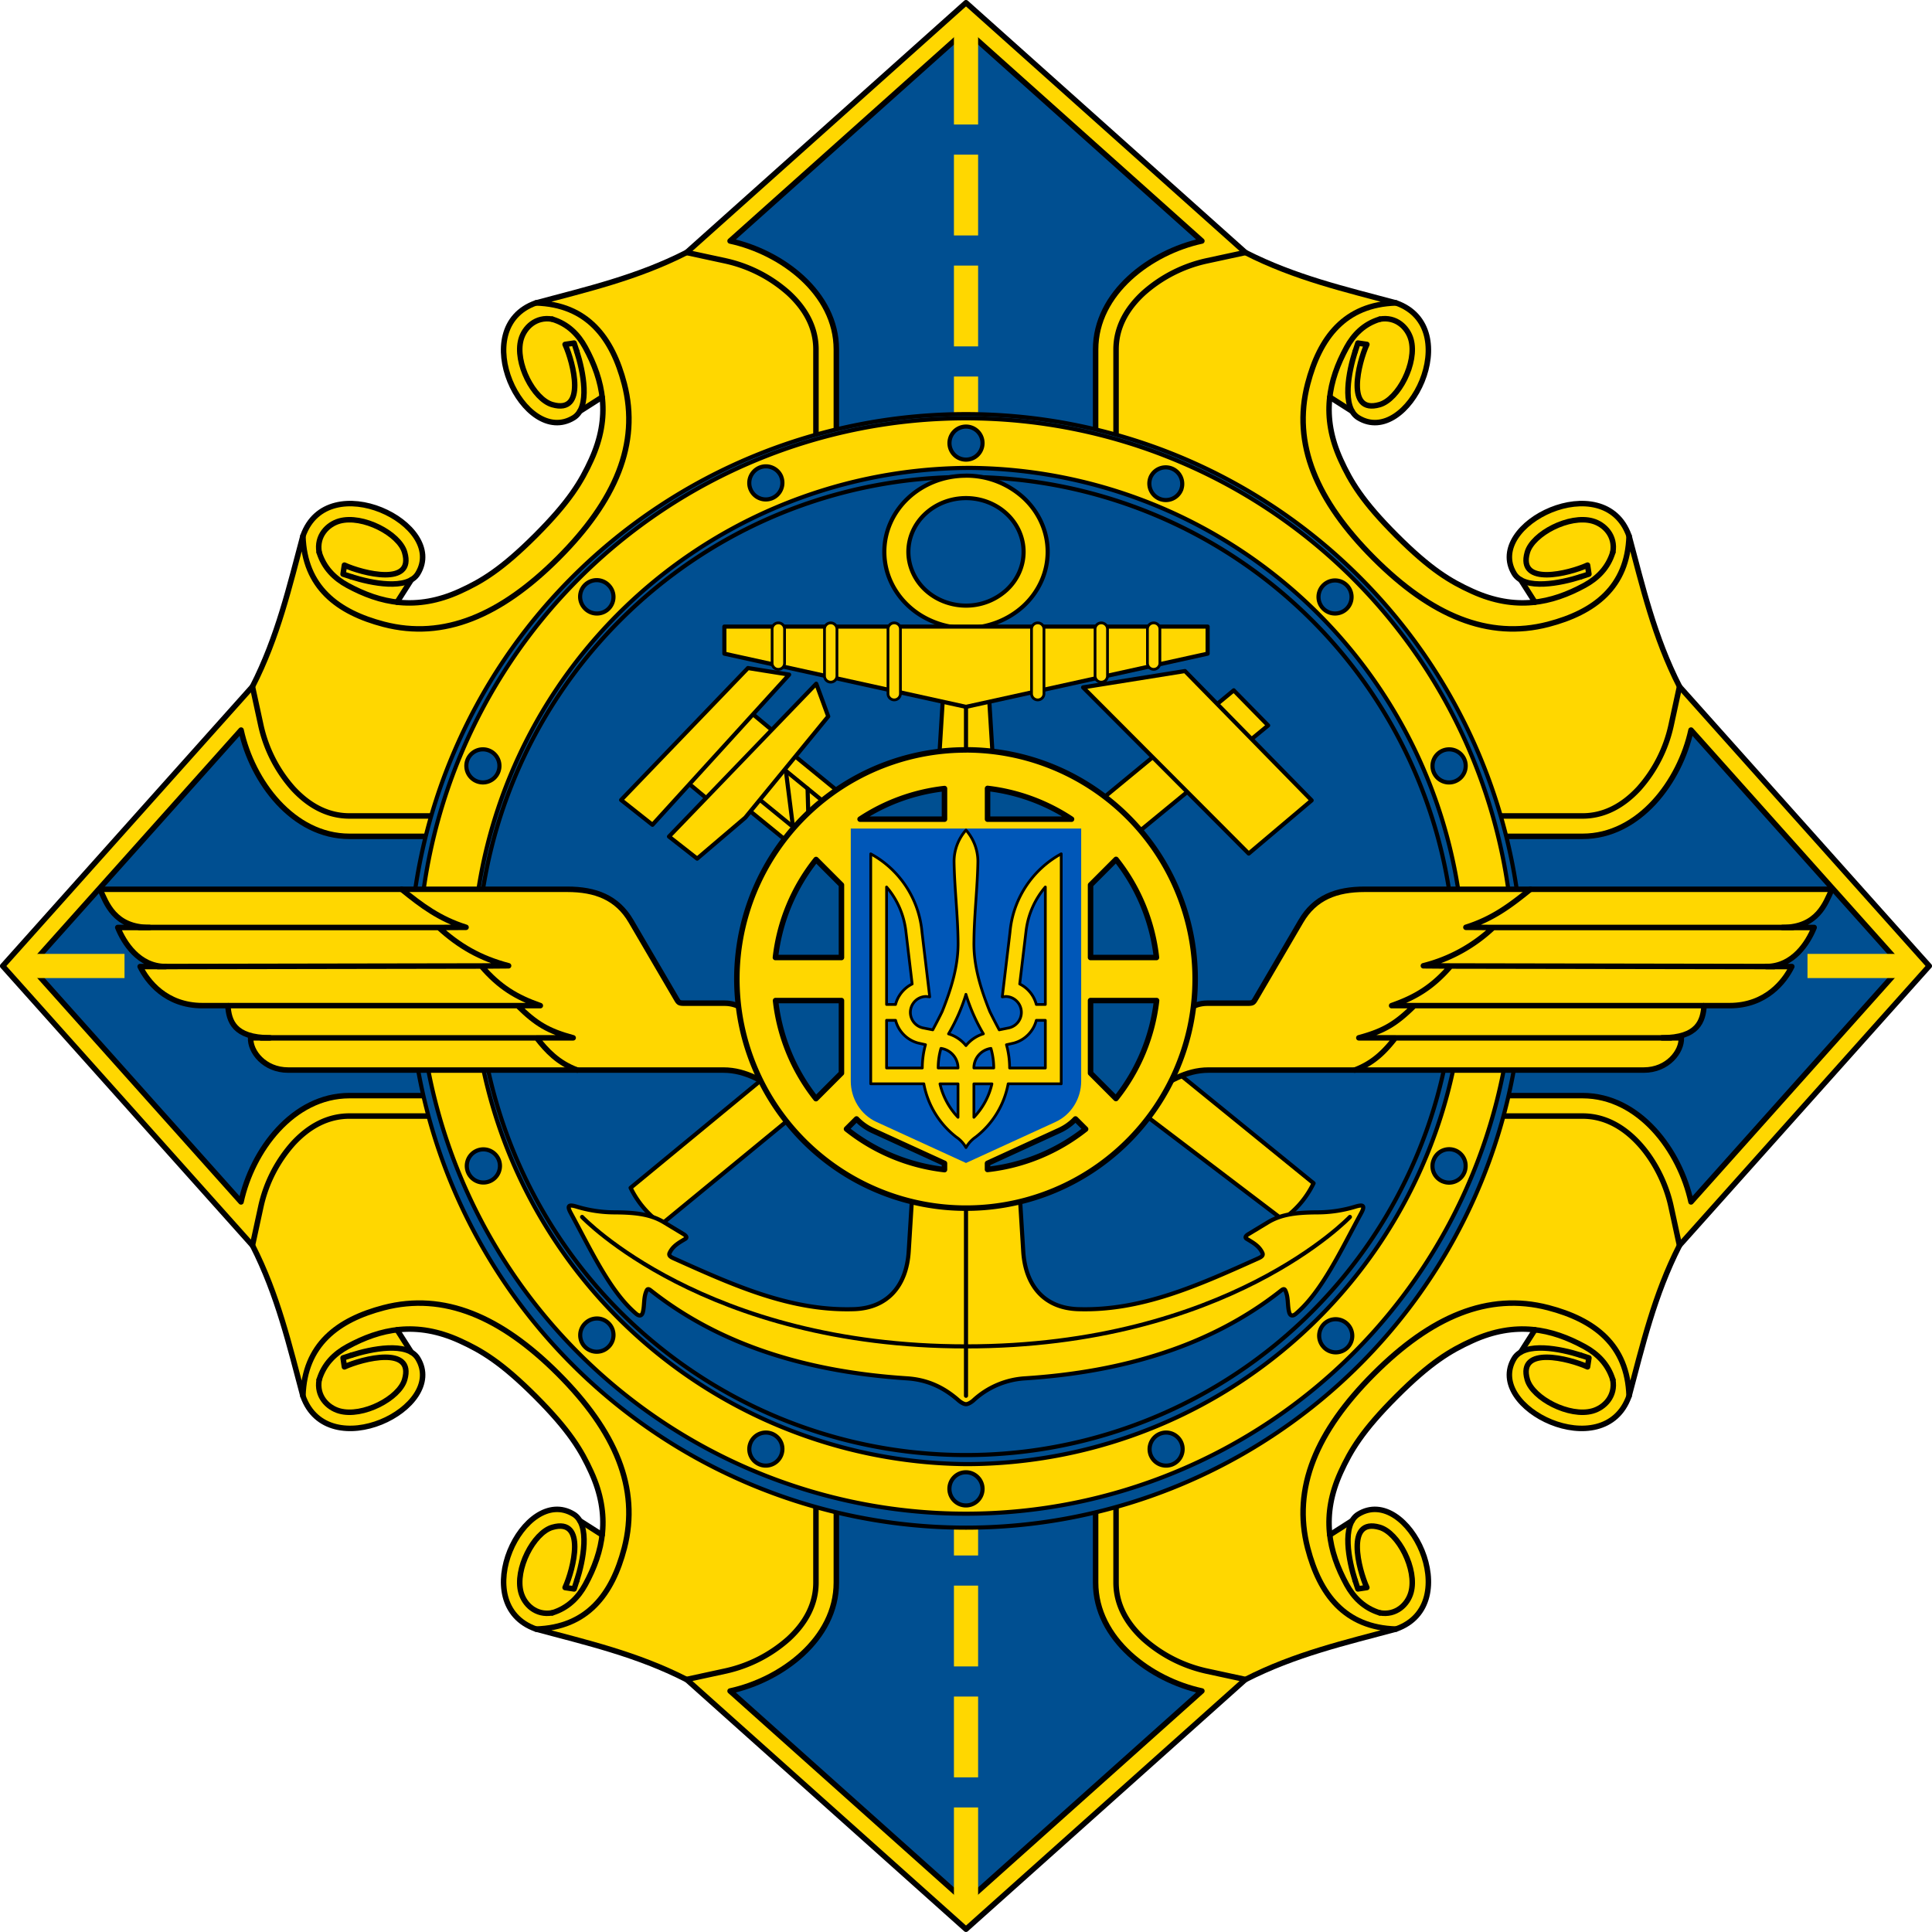
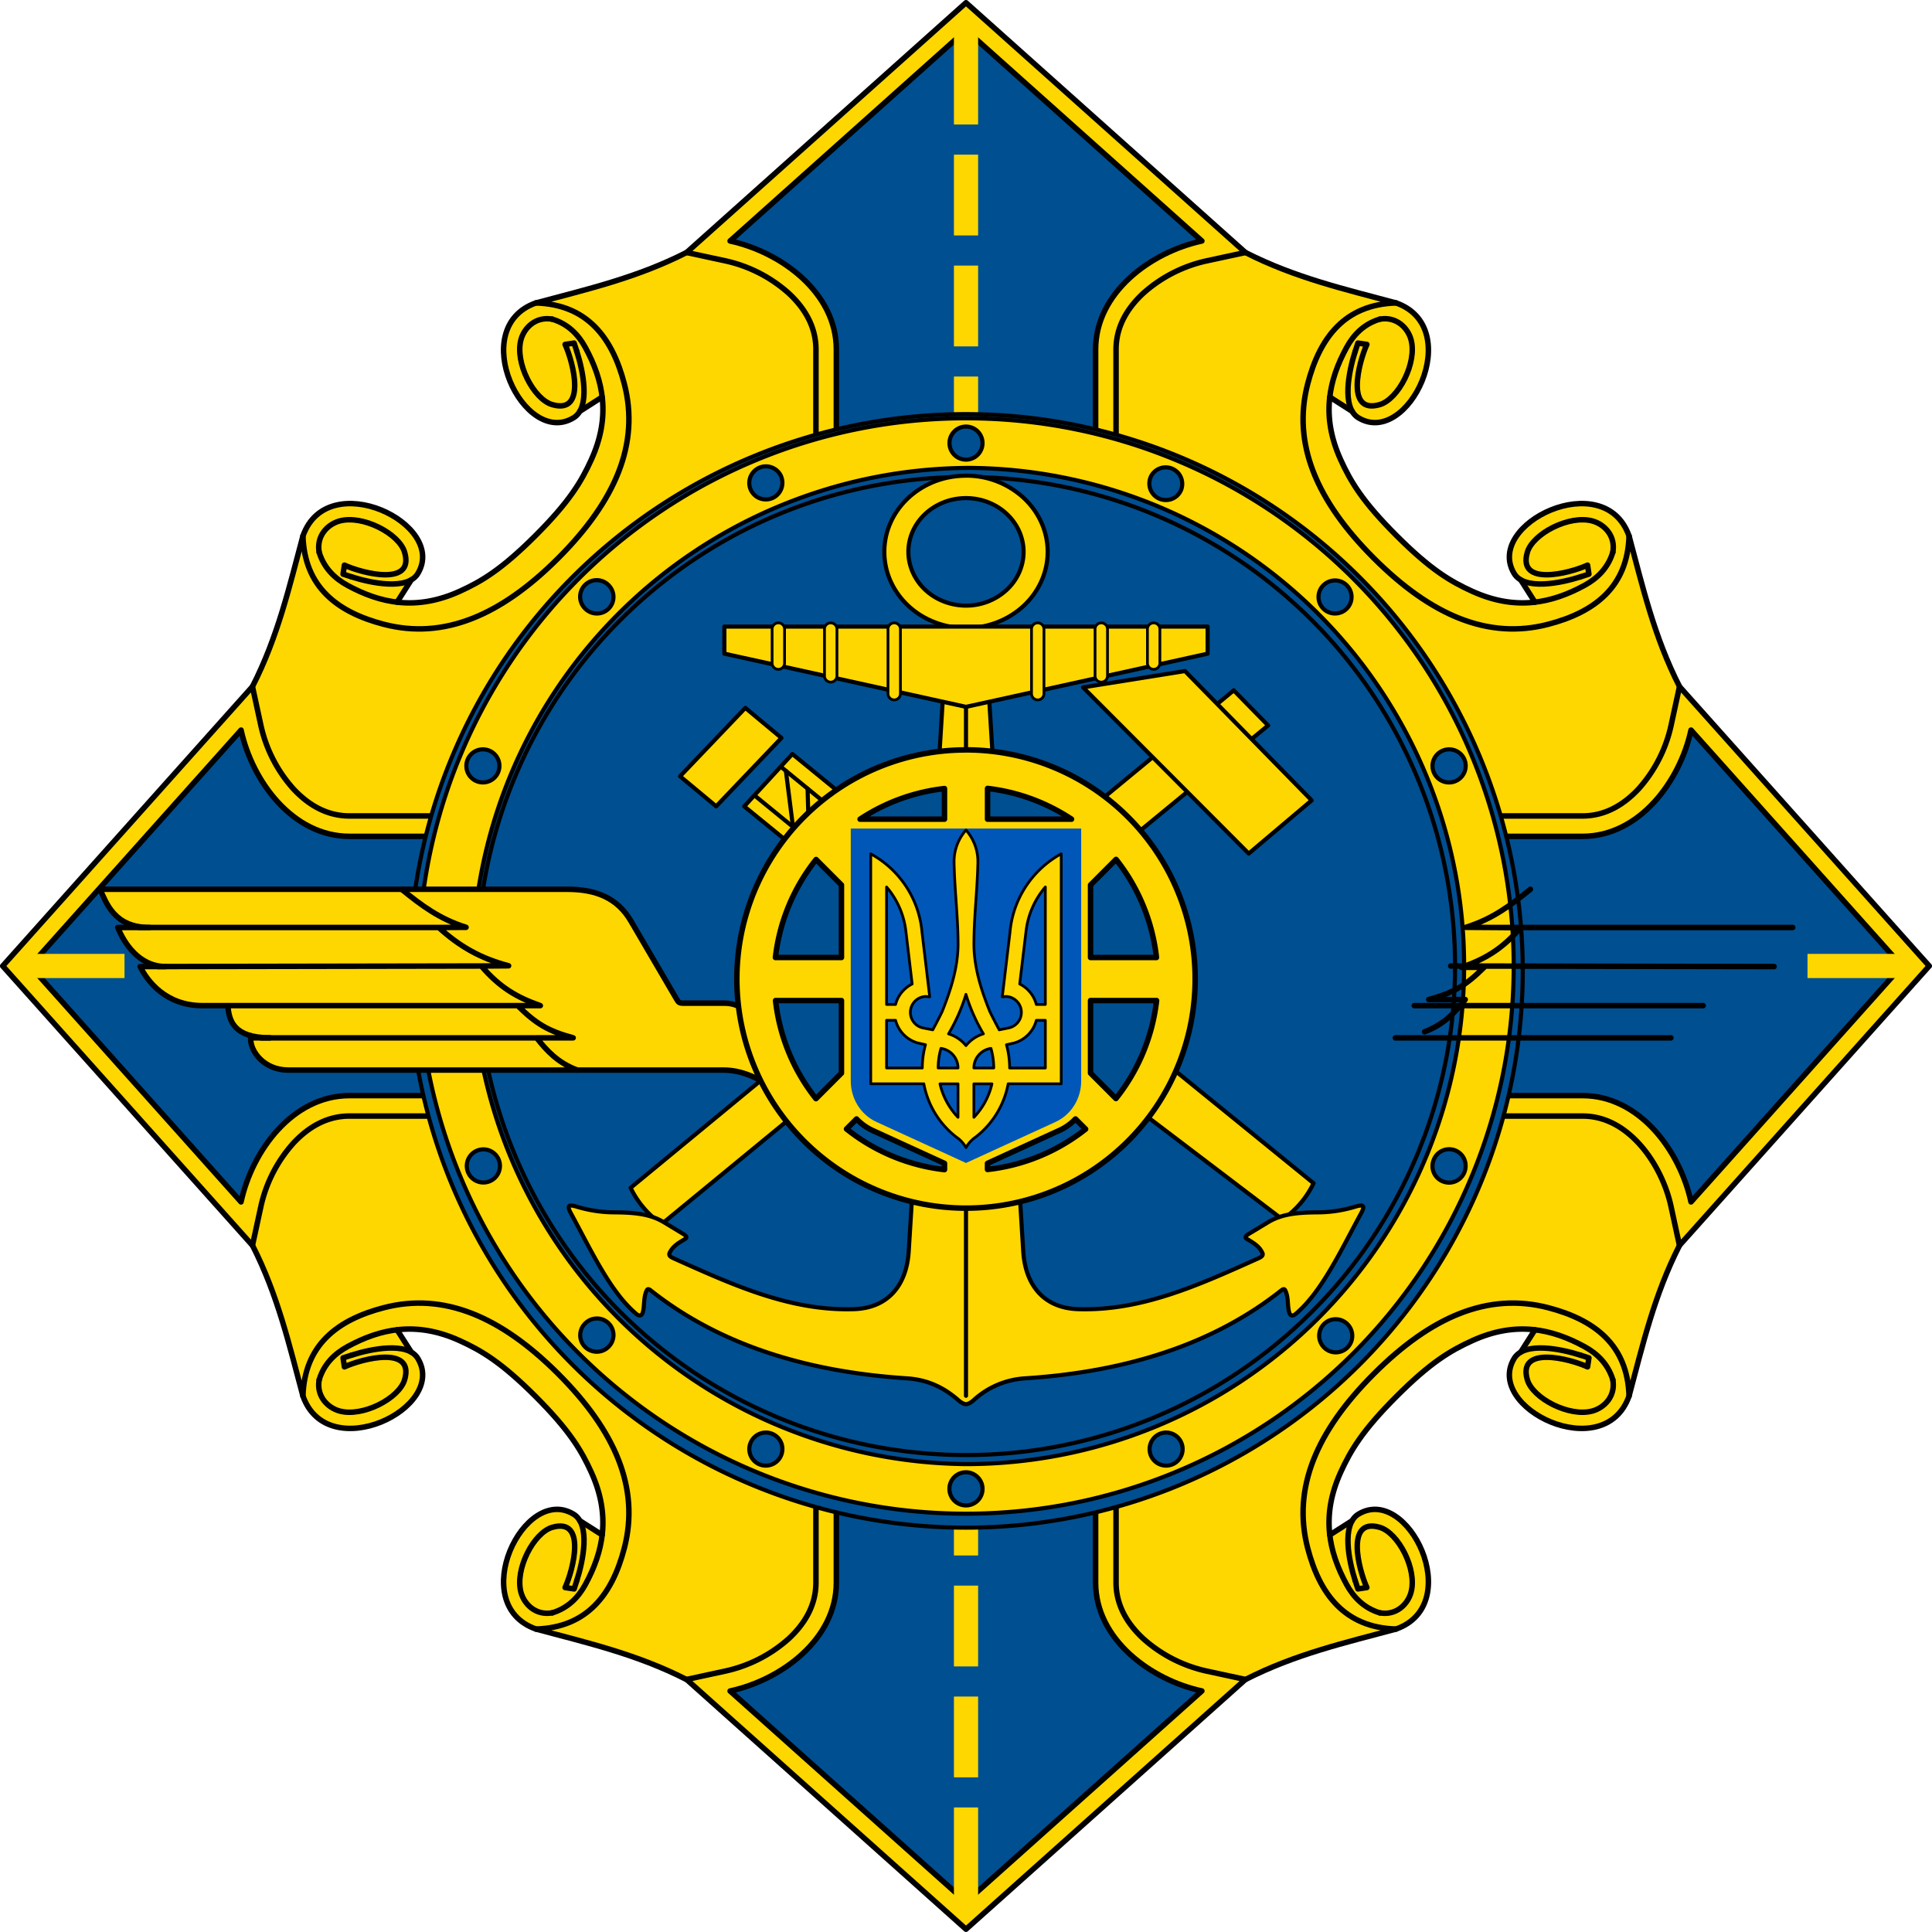
<svg xmlns="http://www.w3.org/2000/svg" width="45" height="45" fill="none">
  <path fill="gold" fill-rule="evenodd" d="m15.992 39.119 1.013.267 1.255-.528 1.168-1.54.052-2.424-5.864-3.51-3.51-5.865-2.37.04-1.884 1.712-.239.723.268 1.014.4.9.322.949.285 1.024.167.635.155.287.309.286.395.153.454.026.66-.166.519-.345.173-.22.103-.485-.027-.281-.216-.277c-.166-.26-.195-.321-.318-.523l.484-.006.313.046.92.347.65.414.547.466.72.733.484.612.391.706.23.711.026.752c-.213-.072-.46-.183-.522-.332l-.063-.086-.22-.133-.326-.03-.236.023-.214.096-.317.292-.212.348-.163.523-.007.574.21.523.319.293.208.101.564.15.873.238.726.226 1.345.561Z" clip-rule="evenodd" />
  <path stroke="#000" stroke-linecap="round" stroke-linejoin="round" stroke-width=".128" d="M15.992 39.12c-1.16-.593-2.335-.861-3.508-1.176 1.195-.036 1.777-.81 2.057-1.883.364-1.398-.206-2.727-1.54-4.062-1.335-1.334-2.664-1.904-4.062-1.54-1.074.28-1.847.861-1.883 2.057-.315-1.173-.583-2.347-1.175-3.508" />
  <path stroke="#000" stroke-linecap="round" stroke-linejoin="round" stroke-width=".128" d="M7.434 32.138c.11-.366.359-.609.659-.772.767-.419 1.604-.6 2.618-.138.504.23.967.502 1.763 1.298.795.796 1.068 1.26 1.297 1.763.462 1.014.281 1.851-.137 2.618-.163.3-.406.548-.772.66" />
  <path stroke="#000" stroke-linecap="round" stroke-linejoin="round" stroke-width=".128" d="M12.484 37.944c-1.631-.574-.279-3.381.877-2.675.396.242.22 1.09.075 1.542" />
  <path stroke="#000" stroke-linecap="round" stroke-linejoin="round" stroke-width=".128" d="M12.862 37.566c-.38.068-.648-.194-.726-.472-.152-.54.295-1.395.729-1.52.8-.231.49.982.297 1.403l.21.032.064-.198M7.056 32.516c.574 1.631 3.381.279 2.675-.877-.242-.396-1.09-.22-1.542-.075" />
  <path stroke="#000" stroke-linecap="round" stroke-linejoin="round" stroke-width=".128" d="M7.434 32.138c-.068.379.194.648.471.726.542.152 1.396-.295 1.52-.73.232-.8-.981-.49-1.403-.297l-.031-.209.198-.064M14.026 35.752l-.521-.332M9.248 30.973l.332.521" />
  <path fill="gold" fill-rule="evenodd" d="m29.008 39.119-1.013.267-1.255-.528-1.168-1.54-.052-2.424 5.864-3.51 3.51-5.865 2.369.04 1.885 1.712.239.723-.268 1.014-.4.9-.322.949-.285 1.024-.168.635-.154.287-.309.286-.395.153-.454.026-.66-.166-.52-.345-.172-.22-.104-.485.028-.281.216-.277c.166-.26.195-.321.318-.523l-.484-.006-.313.046-.92.347-.65.414-.547.466-.72.733-.484.612-.391.706-.23.711-.026.752c.213-.072.46-.183.522-.332l.063-.086.22-.133.326-.03.235.023.215.096.316.292.213.348.163.523.007.574-.21.523-.319.293-.208.101-.564.15-.873.238-.726.226-1.345.561Z" clip-rule="evenodd" />
  <path stroke="#000" stroke-linecap="round" stroke-linejoin="round" stroke-width=".128" d="M29.008 39.12c1.16-.593 2.335-.861 3.508-1.176-1.195-.036-1.777-.81-2.057-1.883-.364-1.398.206-2.727 1.54-4.062 1.335-1.334 2.664-1.904 4.062-1.54 1.074.28 1.847.861 1.883 2.057.314-1.173.583-2.347 1.175-3.508" />
  <path stroke="#000" stroke-linecap="round" stroke-linejoin="round" stroke-width=".128" d="M37.566 32.138c-.111-.366-.36-.609-.66-.772-.766-.419-1.604-.6-2.617-.138-.504.23-.968.502-1.763 1.298-.796.796-1.068 1.26-1.298 1.763-.462 1.014-.281 1.851.137 2.618.164.3.406.548.773.66" />
  <path stroke="#000" stroke-linecap="round" stroke-linejoin="round" stroke-width=".128" d="M32.516 37.944c1.631-.574.278-3.381-.878-2.675-.396.242-.219 1.09-.075 1.542" />
  <path stroke="#000" stroke-linecap="round" stroke-linejoin="round" stroke-width=".128" d="M32.138 37.566c.379.068.648-.194.726-.472.152-.54-.295-1.395-.73-1.52-.8-.231-.49.982-.297 1.403l-.209.032-.064-.198M37.944 32.516c-.574 1.631-3.38.279-2.675-.877.242-.396 1.09-.22 1.542-.075" />
  <path stroke="#000" stroke-linecap="round" stroke-linejoin="round" stroke-width=".128" d="M37.566 32.138c.068.379-.194.648-.472.726-.54.152-1.395-.295-1.52-.73-.231-.8.982-.49 1.403-.297l.032-.209-.198-.064M30.973 35.752l.521-.332M35.752 30.973l-.332.521" />
  <path fill="gold" fill-rule="evenodd" d="m39.12 15.992.267 1.013-.53 1.255-1.538 1.168-2.424.052-3.51-5.864-5.866-3.51.041-2.37 1.71-1.884.725-.239 1.013.268.9.4.949.322 1.024.285.635.167.288.155.285.309.153.395.027.454-.167.66-.345.519-.22.173-.484.103-.282-.027-.276-.216c-.261-.166-.322-.195-.523-.318l-.007.484.046.313.348.92.413.65.466.547.734.72.61.484.707.391.711.23.752.026c-.071-.213-.183-.46-.332-.522l-.085-.063-.134-.22-.03-.326.023-.236.096-.214.292-.317.348-.212.523-.163.574-.007.523.21.293.319.101.208.15.564.238.873.226.726.561 1.345Z" clip-rule="evenodd" />
  <path stroke="#000" stroke-linecap="round" stroke-linejoin="round" stroke-width=".128" d="M39.12 15.992c-.593-1.16-.861-2.335-1.176-3.508-.036 1.195-.81 1.777-1.883 2.057-1.398.364-2.727-.206-4.062-1.54-1.334-1.335-1.904-2.664-1.54-4.062.28-1.074.861-1.847 2.057-1.883-1.173-.315-2.347-.583-3.508-1.175" />
  <path stroke="#000" stroke-linecap="round" stroke-linejoin="round" stroke-width=".128" d="M32.138 7.434c-.367.11-.61.359-.773.659-.418.767-.599 1.604-.137 2.618.23.504.502.967 1.298 1.763.795.795 1.259 1.068 1.762 1.297 1.014.462 1.852.281 2.619-.137.3-.163.548-.406.659-.772" />
  <path stroke="#000" stroke-linecap="round" stroke-linejoin="round" stroke-width=".128" d="M37.944 12.484c-.574-1.632-3.38-.279-2.675.877.242.396 1.09.22 1.542.075" />
  <path stroke="#000" stroke-linecap="round" stroke-linejoin="round" stroke-width=".128" d="M37.566 12.862c.068-.379-.194-.648-.472-.726-.54-.152-1.395.295-1.52.73-.231.8.982.49 1.403.297l.032.209-.198.064M32.516 7.055c1.631.575.278 3.382-.878 2.675-.396-.242-.219-1.09-.075-1.541" />
  <path stroke="#000" stroke-linecap="round" stroke-linejoin="round" stroke-width=".128" d="M32.138 7.434c.379-.068.648.194.726.471.152.542-.295 1.396-.73 1.52-.8.232-.49-.981-.297-1.403l-.209-.031-.064.198M35.752 14.027l-.332-.522M30.973 9.248l.521.332" />
  <path fill="gold" fill-rule="evenodd" d="m5.88 15.992-.267 1.013.53 1.255 1.538 1.168 2.424.052 3.51-5.864 5.865-3.51-.04-2.37-1.711-1.884-.724-.239-1.013.268-.9.4-.95.322-1.023.285-.635.167-.288.155-.285.309-.153.395-.027.454.167.66.345.519.22.173.484.103.282-.027.276-.216c.26-.166.322-.195.523-.318l.007.484-.046.313-.348.92-.413.65-.466.547-.734.72-.61.484-.707.391-.711.23-.752.026c.071-.213.183-.46.332-.522l.085-.063.134-.22.03-.326-.023-.236-.096-.214-.292-.317-.349-.212-.522-.163-.574-.007-.524.21-.292.319-.102.208-.149.564-.238.873-.227.726-.56 1.345Z" clip-rule="evenodd" />
  <path stroke="#000" stroke-linecap="round" stroke-linejoin="round" stroke-width=".128" d="M5.88 15.992c.593-1.16.861-2.335 1.176-3.508.036 1.195.81 1.777 1.883 2.057 1.398.364 2.727-.206 4.062-1.54 1.334-1.335 1.904-2.664 1.54-4.062-.28-1.074-.862-1.847-2.057-1.883 1.173-.315 2.347-.583 3.508-1.175" />
  <path stroke="#000" stroke-linecap="round" stroke-linejoin="round" stroke-width=".128" d="M12.862 7.434c.366.11.609.359.772.659.418.767.6 1.604.137 2.618-.23.504-.502.967-1.297 1.763-.796.795-1.26 1.068-1.763 1.297-1.014.462-1.851.281-2.618-.137-.3-.163-.548-.406-.66-.772" />
  <path stroke="#000" stroke-linecap="round" stroke-linejoin="round" stroke-width=".128" d="M7.056 12.484c.574-1.632 3.381-.279 2.675.877-.242.396-1.09.22-1.542.075" />
  <path stroke="#000" stroke-linecap="round" stroke-linejoin="round" stroke-width=".128" d="M7.434 12.862c-.068-.379.194-.648.471-.726.542-.152 1.396.295 1.52.73.232.8-.981.49-1.403.297l-.031.209.198.064M12.484 7.055c-1.631.575-.279 3.382.877 2.675.396-.242.22-1.09.075-1.541" />
  <path stroke="#000" stroke-linecap="round" stroke-linejoin="round" stroke-width=".128" d="M12.862 7.434c-.38-.068-.648.194-.726.471-.152.542.295 1.396.729 1.52.8.232.49-.981.297-1.403l.21-.031.064.198M9.248 14.027l.332-.522M14.026 9.248l-.521.332" />
  <path fill="gold" fill-rule="evenodd" stroke="#000" stroke-linecap="round" stroke-linejoin="round" stroke-width=".128" d="m44.936 22.5-.284-.317-5.533-6.191-.198.912a3.259 3.259 0 0 1-.748 1.463c-.367.397-.806.638-1.312.638H8.139c-.507 0-.945-.24-1.312-.638a3.259 3.259 0 0 1-.749-1.463l-.198-.912L.063 22.5l5.817 6.508.198-.913a3.259 3.259 0 0 1 .749-1.462c.367-.398.805-.638 1.312-.638H36.86c.506 0 .945.24 1.312.638.367.397.637.95.748 1.462l.198.913 5.817-6.508Z" clip-rule="evenodd" />
  <path fill="gold" fill-rule="evenodd" stroke="#000" stroke-linecap="round" stroke-linejoin="round" stroke-width=".128" d="m22.5.064-.317.283-6.19 5.534.912.197a3.26 3.26 0 0 1 1.462.749c.398.367.638.805.638 1.312V36.86c0 .507-.24.945-.638 1.312a3.26 3.26 0 0 1-1.462.748l-.913.198 6.508 5.817 6.508-5.817-.912-.197a3.26 3.26 0 0 1-1.463-.75c-.397-.366-.638-.804-.638-1.311V8.139c0-.507.24-.945.638-1.312a3.26 3.26 0 0 1 1.463-.749l.912-.197L22.5.064Z" clip-rule="evenodd" />
  <path fill="#004F91" fill-rule="evenodd" stroke="#000" stroke-linecap="round" stroke-linejoin="round" stroke-width=".128" d="m22.5.702-5.495 4.911c1.192.258 2.475 1.205 2.475 2.526v28.722c0 1.321-1.283 2.267-2.475 2.526l5.495 4.911 5.494-4.912c-1.192-.258-2.475-1.204-2.475-2.525V8.139c0-1.321 1.283-2.268 2.475-2.526L22.5.702Z" clip-rule="evenodd" />
  <path fill="gold" d="M22.782 41.398h-.563v-1.882h.563v1.882ZM22.782 38.814h-.563v-1.882h.563v1.882ZM22.782 36.23h-.563v-1.882h.563v1.882ZM22.782 44.396h-.563v-2.297h.563v2.297ZM22.219 3.602h.563v1.882h-.563V3.602ZM22.219 6.186h.563v1.882h-.563V6.186ZM22.219 8.77h.563v1.882h-.563V8.77ZM22.219.604h.563V2.9h-.563V.604Z" />
  <path fill="#004F91" fill-rule="evenodd" stroke="#000" stroke-linecap="round" stroke-linejoin="round" stroke-width=".128" d="m44.298 22.5-4.911-5.495c-.258 1.192-1.205 2.475-2.526 2.475H8.14c-1.321 0-2.267-1.283-2.525-2.475L.702 22.5l4.912 5.495c.258-1.193 1.204-2.476 2.525-2.476h28.722c1.322 0 2.268 1.283 2.526 2.476l4.911-5.495Z" clip-rule="evenodd" />
  <path fill="#004F91" stroke="#000" stroke-linecap="round" stroke-linejoin="round" stroke-width=".096" d="M35.467 22.5a12.968 12.968 0 1 1-25.935 0 12.968 12.968 0 0 1 25.935 0Z" />
  <path fill="gold" stroke="#000" stroke-linecap="round" stroke-linejoin="round" stroke-width=".096" d="M22.5 9.743a12.757 12.757 0 1 0 0 25.514 12.757 12.757 0 0 0 0-25.514Zm0 1.155a11.602 11.602 0 1 1 0 23.204 11.602 11.602 0 0 1 0-23.203Z" />
  <path fill="#004F91" stroke="#000" stroke-linecap="round" stroke-linejoin="round" stroke-width=".096" d="M33.891 22.5a11.391 11.391 0 1 1-22.782 0 11.391 11.391 0 0 1 22.782 0Z" />
  <path fill="gold" fill-rule="evenodd" stroke="#000" stroke-linecap="round" stroke-linejoin="round" stroke-width=".096" d="m28.736 16.08.801.817L15.41 28.512a2.197 2.197 0 0 1-.722-.845l14.049-11.588ZM24.269 24.148l5.605 4.257c.362-.258.574-.545.722-.845l-5.576-4.532-.751 1.12Z" clip-rule="evenodd" />
  <path fill="#004F91" stroke="#000" stroke-linecap="round" stroke-linejoin="round" stroke-width=".096" d="M22.885 10.32a.385.385 0 1 1-.77.001.385.385 0 0 1 .77 0ZM27.517 11.395a.385.385 0 1 1-.711-.294.385.385 0 0 1 .71.294ZM31.384 14.16a.385.385 0 1 1-.544-.543.385.385 0 0 1 .544.543ZM33.899 18.195a.384.384 0 0 1-.533-.356.387.387 0 0 1 .386-.385.384.384 0 0 1 .272.658.385.385 0 0 1-.125.083ZM33.604 27.517a.384.384 0 0 1-.209-.504.384.384 0 0 1 .742.148.387.387 0 0 1-.385.385c-.051 0-.101-.01-.148-.03ZM30.84 31.384a.384.384 0 0 1 .124-.628.387.387 0 0 1 .533.356.384.384 0 0 1-.658.272ZM26.805 33.9a.387.387 0 0 1 .356-.533.385.385 0 1 1-.356.532ZM22.114 34.679a.384.384 0 0 1 .658-.272.384.384 0 0 1-.125.628.385.385 0 0 1-.533-.356ZM17.483 33.604a.386.386 0 0 1 .712 0 .387.387 0 0 1-.356.533.384.384 0 0 1-.356-.533ZM13.616 30.84a.385.385 0 1 1 .544.543.385.385 0 0 1-.544-.544ZM11.1 26.805a.386.386 0 1 1 .295.713.386.386 0 0 1-.295-.713ZM11.395 17.483a.385.385 0 1 1-.295.712.385.385 0 0 1 .295-.712ZM14.16 13.616a.386.386 0 1 1-.545.545.386.386 0 0 1 .546-.545ZM18.195 11.1a.387.387 0 0 1-.356.533.384.384 0 0 1-.272-.658.383.383 0 0 1 .42-.083.384.384 0 0 1 .209.208Z" />
  <path fill="gold" fill-rule="evenodd" stroke="#000" stroke-linecap="round" stroke-linejoin="round" stroke-width=".096" d="m25.227 16.01 2.373-.38 2.951 3.012-1.466 1.239-3.858-3.87ZM18.436 19.68l-1.101-.898 1.12-1.22 1.101.9-1.12 1.219Z" clip-rule="evenodd" />
  <path stroke="#000" stroke-linecap="round" stroke-linejoin="round" stroke-width=".096" d="m18.217 17.883 1.1.899M17.605 18.552l1.1.899" />
  <path fill="gold" fill-rule="evenodd" stroke="#000" stroke-linecap="round" stroke-linejoin="round" stroke-width=".096" d="m15.84 18.081.841.7 1.52-1.593-.841-.7-1.52 1.593Z" clip-rule="evenodd" />
  <path stroke="#000" stroke-linecap="round" stroke-linejoin="round" stroke-width=".096" d="m18.305 17.955.165 1.304M18.81 18.367l.025.878" />
-   <path fill="gold" fill-rule="evenodd" stroke="#000" stroke-linecap="round" stroke-linejoin="round" stroke-width=".096" d="m17.422 15.56-2.955 3.073.73.578 3.184-3.498-.96-.153ZM19.012 15.925l-3.43 3.56.656.514 1.12-.954 1.933-2.359-.279-.761Z" clip-rule="evenodd" />
-   <path fill="gold" fill-rule="evenodd" stroke="#000" stroke-linecap="round" stroke-linejoin="round" stroke-width=".128" d="M38.287 24.924H28.15c-.548 0-.939.292-1.335.49l.596-1.68c.16-.16.369-.368.709-.368h.858c.198 0 .201.008.263-.097l1.06-1.812c.322-.552.826-.744 1.488-.744h10.88c-.146.316-.33.89-1.152.89h.738c-.144.355-.49.91-1.116.91h.596c-.164.334-.595.91-1.45.91h-.594c-.024.351-.137.75-.98.75h.45c.014.319-.318.751-.875.751Z" clip-rule="evenodd" />
-   <path stroke="#000" stroke-linecap="round" stroke-linejoin="round" stroke-width=".128" d="M34.78 21.603h6.976M33.79 22.5l7.533.013M32.941 23.423h6.729M32.501 24.174h6.417M35.646 20.713c-.468.379-.88.69-1.502.886l.636.004a3.67 3.67 0 0 1-1.627.892l.637.005c-.427.494-.822.73-1.376.923h.527c-.432.428-.712.593-1.291.75h.851c-.238.303-.499.583-.946.751" />
+   <path stroke="#000" stroke-linecap="round" stroke-linejoin="round" stroke-width=".128" d="M34.78 21.603h6.976M33.79 22.5l7.533.013M32.941 23.423h6.729M32.501 24.174h6.417M35.646 20.713c-.468.379-.88.69-1.502.886l.636.004l.637.005c-.427.494-.822.73-1.376.923h.527c-.432.428-.712.593-1.291.75h.851c-.238.303-.499.583-.946.751" />
  <path fill="gold" fill-rule="evenodd" stroke="#000" stroke-linecap="round" stroke-linejoin="round" stroke-width=".128" d="M6.713 24.924h10.136c.547 0 .938.292 1.334.49l-.595-1.68c-.16-.16-.37-.368-.71-.368h-.858c-.198 0-.2.008-.262-.097l-1.06-1.812c-.322-.552-.827-.744-1.488-.744H2.33c.146.316.329.89 1.152.89h-.739c.144.355.49.91 1.116.91h-.595c.164.334.594.91 1.45.91h.594c.024.351.137.75.98.75h-.45c-.015.319.318.751.875.751Z" clip-rule="evenodd" />
  <path stroke="#000" stroke-linecap="round" stroke-linejoin="round" stroke-width=".128" d="M10.22 21.603H3.244M11.21 22.5l-7.533.013M12.059 23.423H5.33M12.498 24.174H6.081M9.354 20.713c.467.379.88.69 1.501.886l-.636.004c.474.431.96.717 1.627.892l-.636.005c.426.494.821.73 1.375.923h-.527c.432.428.713.593 1.292.75h-.851c.237.303.498.583.946.751" />
  <path fill="gold" fill-rule="evenodd" d="M22.577 15.72h-.582l-.829 13.424c-.05.803-.489 1.324-1.278 1.349-1.458.046-2.776-.546-4.115-1.147-.117-.053-.216-.083-.175-.167.077-.16.214-.233.363-.323.062-.039 0-.087-.045-.114l-.45-.272c-.312-.188-.66-.23-1.169-.232a3.049 3.049 0 0 1-.873-.135c-.159-.046-.232-.038-.13.15.48.883.917 1.832 1.52 2.345.066.058.134.065.16-.037.042-.164.011-.337.087-.501.03-.065.076-.019.124.018 1.618 1.27 3.654 1.878 5.938 2.026.495.032.874.222 1.208.517 0 0 .097.085.169.085.072 0 .169-.085.169-.085a1.943 1.943 0 0 1 1.208-.517c2.284-.148 4.32-.756 5.938-2.026.048-.037.094-.083.124-.018.075.164.045.337.087.501.026.102.093.095.16.037.602-.513 1.04-1.462 1.52-2.345.102-.188.029-.196-.13-.15a3.048 3.048 0 0 1-.874.135c-.508.002-.856.044-1.169.232l-.45.272c-.045.027-.107.075-.044.113.15.091.286.164.363.324.04.084-.058.114-.175.167-1.34.601-2.657 1.193-4.115 1.147-.79-.025-1.229-.546-1.279-1.349l-.828-13.423h-.582" clip-rule="evenodd" />
  <path stroke="#000" stroke-linecap="round" stroke-linejoin="round" stroke-width=".096" d="M22.577 15.72h-.582l-.829 13.424c-.05.803-.489 1.324-1.278 1.349-1.458.046-2.776-.546-4.115-1.147-.117-.053-.216-.083-.175-.167.077-.16.214-.233.363-.323.062-.039 0-.087-.045-.114l-.45-.272c-.312-.188-.66-.23-1.169-.232a3.049 3.049 0 0 1-.873-.135c-.159-.046-.232-.038-.13.15.48.883.917 1.832 1.52 2.345.066.058.134.065.16-.037.042-.164.011-.337.087-.501.03-.065.076-.019.124.018 1.618 1.27 3.654 1.878 5.938 2.026.495.032.874.222 1.208.517 0 0 .097.085.169.085.072 0 .169-.085.169-.085a1.943 1.943 0 0 1 1.208-.517c2.284-.148 4.32-.756 5.938-2.026.048-.037.094-.083.124-.018.075.164.045.337.087.501.026.102.093.095.16.037.602-.513 1.04-1.462 1.52-2.345.102-.188.029-.196-.13-.15a3.048 3.048 0 0 1-.874.135c-.508.002-.856.044-1.169.232l-.45.272c-.045.027-.107.075-.044.113.15.091.286.164.363.324.04.084-.058.114-.175.167-1.34.601-2.657 1.193-4.115 1.147-.79-.025-1.229-.546-1.279-1.349l-.828-13.423h-.582M22.5 32.51V16.27" />
-   <path stroke="#000" stroke-linecap="round" stroke-linejoin="round" stroke-width=".096" d="M13.558 28.345s2.854 3.015 8.942 3.015c6.087 0 8.942-3.015 8.942-3.015" />
  <path fill="gold" stroke="#000" stroke-linecap="round" stroke-linejoin="round" stroke-width=".096" d="M22.5 11.08c-.25 0-.497.045-.728.134-.23.09-.44.22-.617.385s-.317.36-.413.576a1.671 1.671 0 0 0 0 1.358c.096.215.236.411.413.576.176.165.386.295.617.384a2.02 2.02 0 0 0 1.456 0c.23-.089.44-.22.617-.384.176-.165.316-.36.412-.576.096-.215.145-.446.145-.68 0-.47-.2-.921-.557-1.254a1.974 1.974 0 0 0-1.345-.52Zm0 .522c.356 0 .697.132.948.367.252.235.393.553.393.885 0 .332-.141.65-.393.885a1.392 1.392 0 0 1-.948.367c-.176 0-.35-.033-.514-.096a1.35 1.35 0 0 1-.435-.271 1.248 1.248 0 0 1-.29-.406 1.18 1.18 0 0 1-.103-.48c0-.331.141-.65.393-.884.252-.235.593-.367.949-.367Z" />
  <path fill="gold" fill-rule="evenodd" stroke="#000" stroke-linecap="round" stroke-linejoin="round" stroke-width=".096" d="M16.872 14.594h11.256v.631L22.5 16.464l-5.628-1.239v-.631Z" clip-rule="evenodd" />
  <path fill="gold" stroke="#000" stroke-linecap="round" stroke-linejoin="round" stroke-width=".064" d="M20.828 14.508c.08 0 .145.064.145.145v1.504a.145.145 0 1 1-.29 0v-1.504c0-.08.065-.145.145-.145ZM19.349 14.508c.08 0 .145.064.145.145v1.09a.145.145 0 1 1-.29 0v-1.09c0-.08.065-.145.145-.145ZM18.13 14.508c.08 0 .144.064.144.145v.792a.145.145 0 1 1-.29 0v-.792c0-.08.065-.145.145-.145ZM24.171 14.508a.145.145 0 0 0-.145.145v1.504a.145.145 0 1 0 .29 0v-1.504a.145.145 0 0 0-.145-.145ZM25.65 14.508a.145.145 0 0 0-.144.145v1.09a.145.145 0 1 0 .29 0v-1.09a.145.145 0 0 0-.145-.145ZM26.87 14.508a.145.145 0 0 0-.144.145v.792a.145.145 0 1 0 .29 0v-.792a.145.145 0 0 0-.145-.145Z" />
  <path fill="#004F91" d="M22.5 27.719a4.915 4.915 0 1 0 0-9.83 4.915 4.915 0 0 0 0 9.83Z" />
  <path fill="gold" stroke="#000" stroke-linecap="round" stroke-linejoin="round" stroke-width=".128" d="M22.5 17.467a5.335 5.335 0 0 0-4.93 7.379 5.337 5.337 0 1 0 4.93-7.38Zm.502.897c.699.081 1.37.327 1.956.716h-1.956v-.716Zm-1.003.003v.713h-1.966a4.47 4.47 0 0 1 1.966-.713Zm3.996 1.65a4.47 4.47 0 0 1 .941 2.285h-1.535v-1.69l.594-.595Zm-6.987.003.591.592v1.69h-1.538a4.47 4.47 0 0 1 .947-2.282Zm-.944 3.285h1.535v1.69l-.594.595a4.47 4.47 0 0 1-.941-2.285Zm7.337 0h1.538a4.47 4.47 0 0 1-.947 2.282l-.591-.592v-1.69Zm-5.451 2.758c.105.11.23.201.375.268l1.674.766v.146a4.47 4.47 0 0 1-2.282-.947l.233-.233Zm5.1 0 .236.236a4.47 4.47 0 0 1-2.285.94v-.142l1.674-.767a1.22 1.22 0 0 0 .375-.267Z" />
  <path fill="#0057B8" d="M19.816 19.298v5.885c.001.398.224.778.6.95l2.084.955 2.084-.955c.375-.172.598-.552.599-.95v-5.885h-5.367Z" />
  <path fill="gold" stroke="#000" stroke-linecap="round" stroke-linejoin="round" stroke-width=".064" d="M22.5 19.334a1.104 1.104 0 0 0-.278.733c.01.616.086 1.232.093 1.849.013.575-.159 1.114-.368 1.64-.07.146-.146.289-.221.431l-.223-.044a.37.37 0 0 1 .07-.733l.082.009-.18-1.508a2.308 2.308 0 0 0-1.194-1.823v5.356h1.237c.092.502.368.94.756 1.24.093.063.17.147.226.245a.747.747 0 0 1 .225-.245c.388-.3.664-.738.757-1.24h1.236v-5.357a2.308 2.308 0 0 0-1.193 1.823l-.18 1.509.08-.009a.37.37 0 0 1 .071.732l-.222.045a12.12 12.12 0 0 1-.221-.43c-.21-.527-.382-1.066-.368-1.641.006-.617.082-1.233.092-1.85 0-.28-.105-.536-.277-.732ZM20.65 20.66c.24.28.4.63.448 1.015l.148 1.244a.741.741 0 0 0-.387.477h-.209v-2.736Zm3.698 0v2.736h-.21a.74.74 0 0 0-.387-.477l.149-1.244c.048-.384.208-.734.448-1.015Zm-1.85 2.5c.1.326.237.634.407.92a.831.831 0 0 0-.406.274.83.83 0 0 0-.406-.273 4.23 4.23 0 0 0 .406-.92Zm-1.848.606h.21a.742.742 0 0 0 .518.527l.178.04a2.034 2.034 0 0 0-.074.542h-.832v-1.11Zm3.488 0h.21v1.11h-.832c0-.188-.026-.37-.074-.542l.177-.04a.742.742 0 0 0 .519-.528Zm-2.221.653a.462.462 0 0 1 .397.456h-.462c0-.158.023-.311.065-.456Zm1.164 0c.041.145.065.298.065.456h-.462c0-.233.173-.424.397-.456Zm-1.187.826h.42v.779a1.665 1.665 0 0 1-.42-.779Zm.79 0h.42a1.665 1.665 0 0 1-.42.779v-.779Z" />
  <path fill="gold" d="M.604 22.781v-.563H2.9v.563H.604ZM44.396 22.218v.563H42.1v-.563h2.296Z" />
</svg>